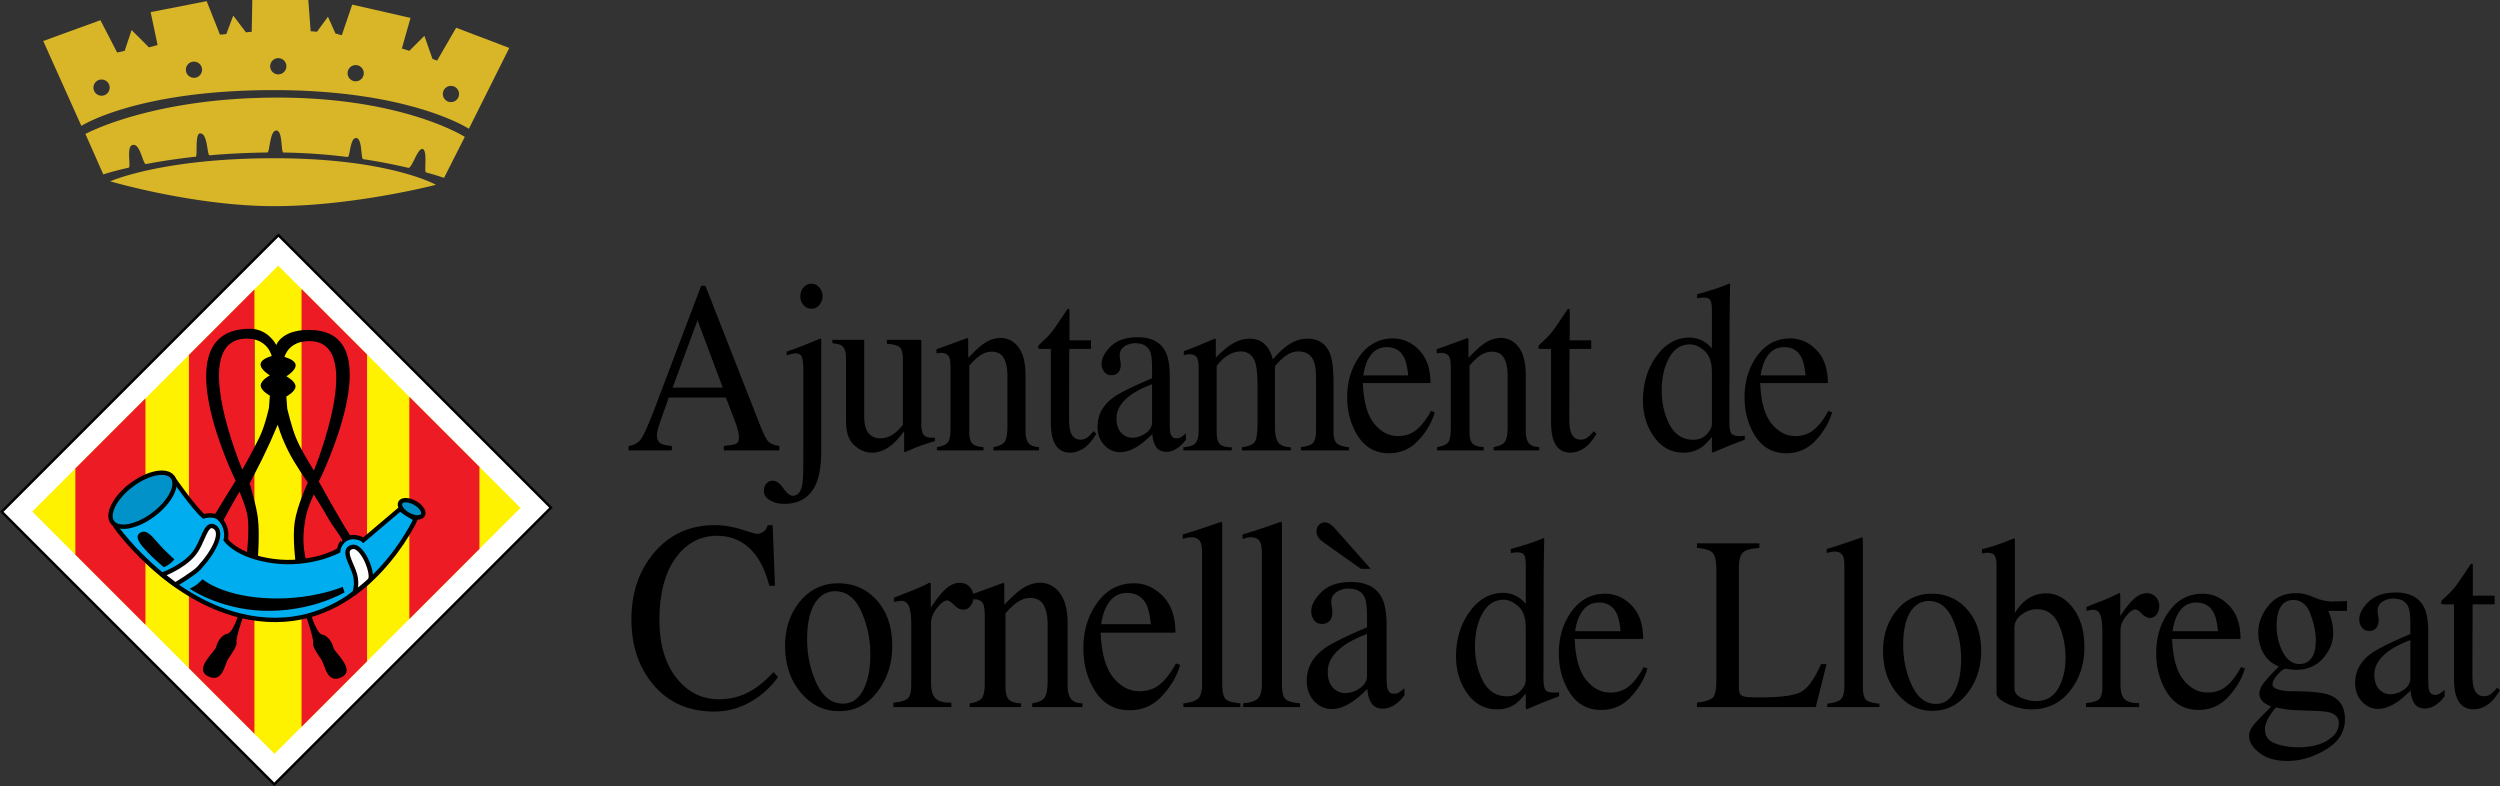
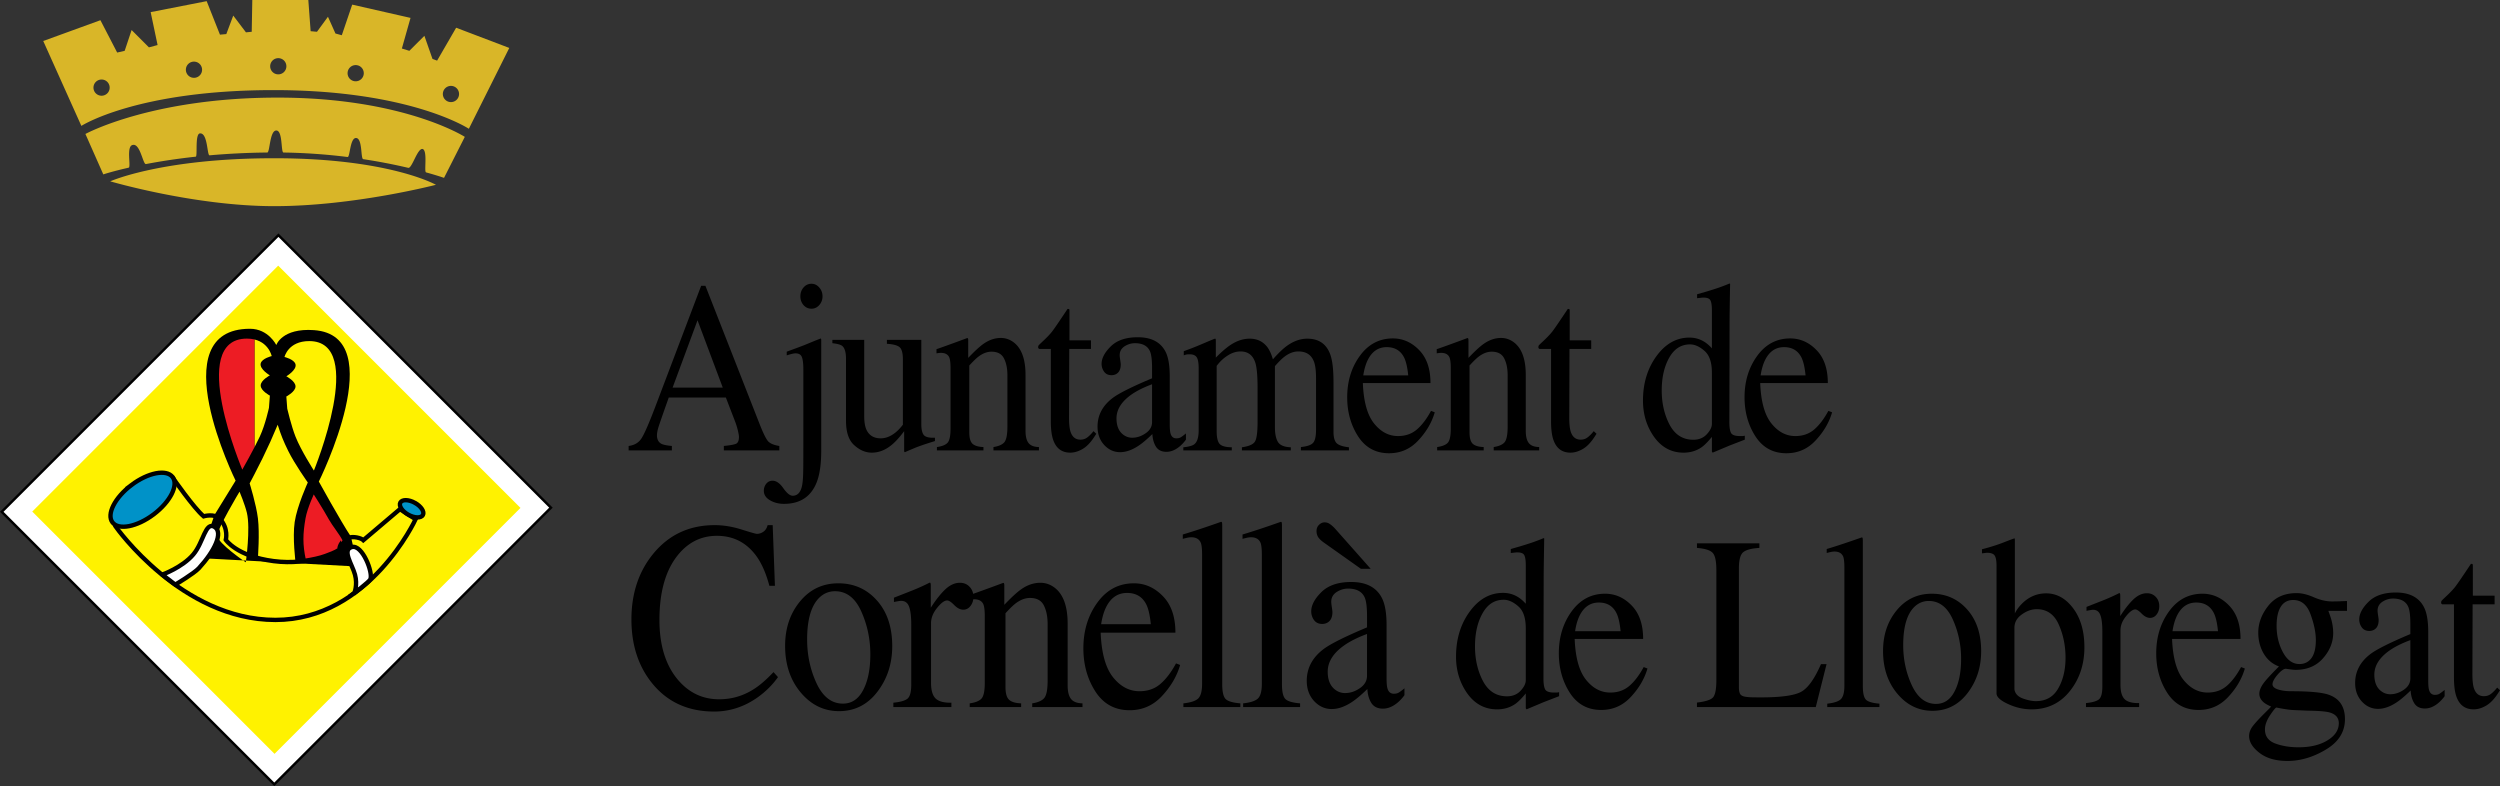
<svg xmlns="http://www.w3.org/2000/svg" xmlns:xlink="http://www.w3.org/1999/xlink" width="748.246" height="235.276">
  <rect width="100%" height="100%" fill="#333333" stroke="none" />
  <path d="M221.928 158.474c2.748.869 4.286 1.305 4.615 1.305.681 0 1.328-.211 1.939-.633.609-.422 1.032-1.078 1.267-1.975h1.516l.669 18.164h-1.655c-.964-3.607-2.22-6.514-3.771-8.727-2.959-4.158-6.94-6.236-11.943-6.238-5.051 0-9.185 2.238-12.401 6.713-3.196 4.475-4.793 10.633-4.793 18.477 0 7.215 1.679 12.98 5.039 17.295 3.382 4.293 7.656 6.438 12.824 6.438 3.734 0 7.176-1 10.323-3.002 1.808-1.131 3.793-2.842 5.954-5.133l1.339 1.5c-1.598 2.264-3.583 4.252-5.954 5.963-4.041 2.895-8.42 4.342-13.142 4.342-7.751 0-13.905-2.775-18.462-8.33-4.204-5.133-6.306-11.543-6.306-19.229 0-7.869 2.22-14.479 6.659-19.822 4.674-5.607 10.757-8.41 18.25-8.41 2.607-.001 5.285.434 8.033 1.302zM239.423 180.034c2.983-3.633 6.811-5.449 11.486-5.449 4.651 0 8.502 1.711 11.556 5.131 3.053 3.424 4.579 7.977 4.58 13.662 0 5.24-1.479 9.793-4.439 13.662-2.96 3.871-6.789 5.805-11.485 5.805-4.51 0-8.328-1.855-11.452-5.566-3.124-3.713-4.685-8.371-4.685-13.979 0-5.238 1.479-9.66 4.439-13.266zm5.672-1.029c-2.349 2.398-3.522 6.531-3.522 12.4 0 4.686.938 9.055 2.818 13.107 1.902 4.055 4.532 6.08 7.892 6.08 2.631 0 4.649-1.354 6.06-4.064 1.432-2.711 2.148-6.266 2.149-10.662 0-4.553-.905-8.844-2.713-12.871-1.809-4.029-4.428-6.041-7.857-6.041-1.856 0-3.465.684-4.827 2.051zM267.382 210.317c2.16-.209 3.593-.631 4.298-1.264.705-.656 1.058-2.039 1.058-4.145v-17.809c0-2.605-.224-4.463-.67-5.566-.423-1.133-1.21-1.697-2.361-1.699-.235 0-.552.039-.951.119a11.79 11.79 0 0 0-1.198.236v-1.303c1.339-.525 2.713-1.064 4.122-1.619a96.413 96.413 0 0 0 2.925-1.184 58.061 58.061 0 0 0 3.629-1.699c.164 0 .258.068.281.199.047.131.069.408.07.828v6.475c1.504-2.342 2.949-4.172 4.334-5.486 1.41-1.316 2.866-1.975 4.37-1.977 1.197 0 2.171.41 2.923 1.227.751.789 1.127 1.789 1.128 3 0 1.08-.294 1.986-.881 2.723-.563.74-1.28 1.107-2.149 1.107-.893 0-1.797-.461-2.713-1.383-.892-.92-1.598-1.381-2.114-1.383-.822 0-1.832.75-3.029 2.252-1.199 1.475-1.797 3-1.797 4.58v17.809c0 2.264.468 3.844 1.409 4.736.939.869 2.5 1.277 4.685 1.225v1.303h-17.369v-1.302z" />
  <path d="M290.232 210.515c1.667-.236 2.83-.697 3.488-1.383.681-.711 1.021-2.275 1.022-4.697v-20.018c0-1.686-.141-2.871-.422-3.555-.447-1-1.363-1.498-2.749-1.5-.211 0-.435.012-.669.039-.211.025-.483.066-.811.119v-1.383c.963-.316 3.241-1.133 6.835-2.447l3.312-1.225c.164 0 .258.066.282.197.046.133.069.316.07.553v5.805c2.16-2.264 3.852-3.816 5.074-4.66 1.832-1.289 3.735-1.934 5.707-1.936 1.597 0 3.054.516 4.37 1.541 2.536 2 3.804 5.568 3.804 10.701v18.439c0 1.895.341 3.264 1.023 4.105.68.842 1.819 1.277 3.417 1.303v1.105h-15.044v-1.105c1.714-.264 2.912-.789 3.594-1.58.679-.814 1.02-2.564 1.021-5.252v-16.857c0-2.264-.377-4.133-1.127-5.607-.752-1.502-2.139-2.252-4.158-2.252-1.386 0-2.795.527-4.228 1.58-.799.607-1.832 1.607-3.1 3v22.113c0 1.895.375 3.172 1.127 3.83.752.631 1.937.973 3.558 1.025v1.105h-15.396v-1.103zM348.068 178.454c2.49 2.553 3.734 6.186 3.734 10.896H329.43c.234 6.109 1.468 10.557 3.699 13.348 2.232 2.791 4.873 4.184 7.928 4.184 2.466 0 4.545-.723 6.235-2.172 1.692-1.447 3.253-3.5 4.687-6.16l1.233.475c-.964 3.346-2.772 6.436-5.425 9.279-2.632 2.844-5.862 4.266-9.69 4.266-4.416 0-7.834-1.869-10.252-5.609-2.396-3.736-3.594-8.039-3.594-12.91 0-5.291 1.397-9.857 4.193-13.701 2.794-3.844 6.435-5.764 10.922-5.764 3.311-.001 6.212 1.288 8.702 3.868zm-16.876 3c-.752 1.422-1.292 3.213-1.62 5.371h14.867c-.259-2.633-.704-4.594-1.339-5.883-1.151-2.318-3.077-3.475-5.778-3.477-2.677.001-4.721 1.331-6.13 3.989zM354.183 210.515c2.185-.236 3.664-.723 4.44-1.461.775-.762 1.162-2.236 1.162-4.422v-38.576c0-1.736-.13-2.934-.387-3.594-.471-1.105-1.422-1.658-2.855-1.658-.329 0-.693.039-1.091.117-.377.08-.859.199-1.445.357v-1.305c3.17-.945 6.987-2.211 11.45-3.789.164 0 .258.078.283.236.046.158.068.5.07 1.027v47.342c0 2.291.352 3.777 1.057 4.461.705.66 2.16 1.08 4.369 1.264v1.105h-17.053v-1.104zM372.066 210.515c2.183-.236 3.664-.723 4.439-1.461.774-.762 1.162-2.236 1.162-4.422v-38.576c0-1.736-.13-2.934-.388-3.594-.47-1.105-1.42-1.658-2.854-1.658-.329 0-.694.039-1.093.117-.376.08-.857.199-1.444.357v-1.305c3.171-.945 6.987-2.211 11.45-3.789.164 0 .258.078.282.236.046.158.069.5.07 1.027v47.342c0 2.291.353 3.777 1.058 4.461.705.66 2.161 1.08 4.369 1.264v1.105h-17.052v-1.104h.001zM409.149 189.747c-2.701 1-4.933 2.105-6.693 3.316-3.382 2.344-5.074 5.002-5.074 7.975 0 2.396.704 4.16 2.114 5.291.916.738 1.938 1.105 3.064 1.105 1.55 0 3.03-.484 4.439-1.461 1.433-.973 2.147-2.209 2.149-3.711v-12.515h.001zm-12.93 4.461c2.16-1.58 6.471-3.725 12.931-6.436v-3.355c0-2.686-.235-4.555-.705-5.609-.799-1.762-2.454-2.643-4.968-2.645-1.197 0-2.337.342-3.417 1.027-1.082.711-1.621 1.684-1.621 2.922 0 .314.06.855.177 1.619.116.736.175 1.211.176 1.422 0 1.473-.435 2.5-1.303 3.078-.493.344-1.081.514-1.763.514-1.057 0-1.867-.381-2.431-1.145a4.393 4.393 0 0 1-.845-2.605c0-1.842 1.009-3.764 3.029-5.766 2.043-2.025 5.025-3.039 8.948-3.039 4.556 0 7.646 1.656 9.267 4.975.868 1.816 1.304 4.461 1.304 7.936v15.832c0 1.527.093 2.58.282 3.16.305 1.027.938 1.539 1.902 1.539.539 0 .984-.09 1.338-.275.353-.186.963-.631 1.832-1.344v2.055c-.752 1.025-1.563 1.869-2.431 2.525-1.315 1.002-2.654 1.5-4.016 1.5-1.599 0-2.761-.578-3.489-1.736-.704-1.156-1.091-2.539-1.162-4.146-1.786 1.738-3.313 3.029-4.58 3.871-2.138 1.42-4.17 2.131-6.095 2.131-2.021 0-3.771-.789-5.249-2.369-1.48-1.604-2.221-3.631-2.221-6.08.001-3.818 1.704-7.003 5.11-9.556zm14.023-23.967h-2.925l-11.099-7.859c-.774-.551-1.339-1.09-1.689-1.617-.33-.525-.494-1.133-.494-1.816 0-.764.247-1.381.739-1.855.493-.5 1.058-.75 1.691-.752.61 0 1.174.199 1.692.594a9.06 9.06 0 0 1 1.479 1.344l10.606 11.961zM454.178 178.604c.861.506 1.689 1.205 2.485 2.098v-11.5c0-1.471-.152-2.484-.452-3.039-.28-.553-.967-.83-2.065-.83-.258 0-.483.01-.678.035-.193.023-.624.072-1.291.145v-1.193l2.647-.76c.967-.289 1.935-.59 2.903-.904a41.771 41.771 0 0 0 2.549-.904c.345-.119.914-.348 1.71-.686l.194.07-.063 3.797c-.023 1.375-.044 2.799-.065 4.27a296.416 296.416 0 0 0-.033 4.303l-.063 29.545c0 1.568.171 2.664.516 3.291.344.627 1.258.941 2.743.941h.709a7.6 7.6 0 0 0 .711-.111v1.195c-.13.049-1.689.65-4.679 1.807l-5.067 2.135-.225-.324v-4.449c-1.206 1.471-2.249 2.52-3.13 3.145-1.572 1.086-3.39 1.629-5.453 1.629-3.658 0-6.626-1.578-8.907-4.736-2.259-3.184-3.388-6.859-3.388-11.031 0-5.23 1.354-9.715 4.065-13.453 2.731-3.76 6.065-5.641 10.003-5.641 1.57-.003 3.011.384 4.324 1.155zm.936 28.135c1.031-1.109 1.549-2.158 1.549-3.148v-15.512c0-3.135-.753-5.34-2.259-6.619-1.485-1.301-2.937-1.953-4.356-1.953-2.711 0-4.819 1.352-6.325 4.051-1.507 2.678-2.259 5.98-2.259 9.908 0 3.883.796 7.342 2.388 10.379 1.614 3.037 4.013 4.559 7.196 4.559 1.678-.001 3.034-.555 4.066-1.665zM488.369 181.243c2.279 2.34 3.419 5.668 3.419 9.98h-20.49c.215 5.596 1.345 9.668 3.389 12.225 2.043 2.555 4.463 3.834 7.261 3.834 2.26 0 4.162-.664 5.712-1.99 1.548-1.326 2.978-3.207 4.292-5.641l1.129.434c-.882 3.063-2.54 5.895-4.97 8.498-2.409 2.604-5.367 3.906-8.874 3.906-4.045 0-7.175-1.711-9.391-5.135-2.194-3.426-3.291-7.365-3.291-11.826 0-4.848 1.279-9.029 3.84-12.549s5.894-5.279 10.003-5.279c3.033 0 5.689 1.182 7.971 3.543zm-15.457 2.75c-.689 1.301-1.185 2.939-1.485 4.918h13.617c-.236-2.412-.645-4.207-1.226-5.389-1.055-2.121-2.818-3.182-5.292-3.184-2.452.001-4.324 1.22-5.614 3.655zM507.895 210.282c2.432-.289 4-.771 4.711-1.447.731-.697 1.097-2.445 1.099-5.244v-32.943c0-2.627-.356-4.338-1.066-5.135-.71-.818-2.291-1.326-4.743-1.52v-1.373h18.685v1.373c-2.433.145-4.066.592-4.906 1.34-.817.748-1.225 2.35-1.225 4.809v35.584c0 .82.117 1.473.354 1.953.258.459.807.748 1.646.867.493.074 1.01.121 1.55.146.558.023 1.59.035 3.097.035 5.872 0 9.842-.543 11.906-1.629 2.065-1.084 4.066-3.855 6.002-8.316h1.678l-3.226 12.838h-35.561v-1.338h-.001zM546.894 210.608c2-.219 3.355-.662 4.065-1.34.71-.697 1.064-2.049 1.064-4.049v-35.332c0-1.592-.118-2.686-.354-3.291-.43-1.012-1.301-1.518-2.614-1.518-.302 0-.635.035-1 .109-.345.07-.786.18-1.323.324v-1.193c2.904-.867 6.399-2.025 10.487-3.473.15 0 .236.074.259.219.042.145.063.459.064.939v43.359c0 2.098.323 3.461.968 4.086.646.604 1.979.99 4.001 1.158v1.012h-15.617v-1.01zM567.66 182.69c2.731-3.326 6.237-4.99 10.519-4.99 4.26 0 7.787 1.566 10.584 4.701s4.194 7.305 4.195 12.512c0 4.799-1.355 8.969-4.065 12.512-2.711 3.545-6.218 5.316-10.52 5.316-4.13 0-7.627-1.699-10.487-5.1-2.862-3.398-4.292-7.666-4.292-12.801 0-4.796 1.356-8.847 4.066-12.15zm5.194-.941c-2.15 2.195-3.227 5.98-3.227 11.355 0 4.293.861 8.295 2.582 12.008 1.742 3.713 4.151 5.566 7.228 5.566 2.409 0 4.26-1.238 5.551-3.723 1.312-2.484 1.967-5.738 1.969-9.764 0-4.17-.829-8.102-2.485-11.789-1.657-3.689-4.056-5.533-7.196-5.533-1.7.001-3.173.628-4.422 1.88zM593.202 165.622v-1.23c2.452-.627 4.656-1.326 6.615-2.098 1.957-.77 3.012-1.156 3.162-1.158.043.146.063.289.064.436v22.021c.559-1.156 1.397-2.252 2.518-3.291 1.979-1.807 4.259-2.711 6.841-2.711 3.162 0 5.861 1.494 8.099 4.484s3.355 6.871 3.356 11.645c0 5.111-1.451 9.488-4.356 13.127-2.904 3.643-6.722 5.459-11.455 5.461-2.388 0-4.733-.531-7.035-1.592-2.302-1.059-3.452-2.121-3.452-3.182V169.31c0-1.396-.173-2.387-.517-2.967-.345-.6-1.14-.9-2.388-.902l-1.452.181zm12.23 43.43c1.484.533 2.785.797 3.905.797 3.011 0 5.238-1.266 6.679-3.797 1.462-2.533 2.193-5.594 2.194-9.186 0-3.592-.677-6.906-2.033-9.945-1.354-3.061-3.549-4.592-6.582-4.592-1.527 0-3.022.531-4.485 1.592-1.464 1.037-2.194 2.361-2.194 3.977v18.443c.192 1.254 1.031 2.158 2.516 2.711zM624.327 210.427c1.979-.191 3.291-.578 3.937-1.158.646-.602.968-1.867.968-3.797v-16.309c0-2.387-.204-4.086-.612-5.098-.388-1.037-1.108-1.555-2.162-1.557-.215 0-.506.037-.872.109-.343.049-.709.121-1.097.217v-1.193c1.227-.48 2.485-.975 3.775-1.482a80.195 80.195 0 0 0 2.679-1.086 53.765 53.765 0 0 0 3.323-1.555c.15 0 .236.063.259.182.042.121.063.373.064.76v5.93c1.376-2.145 2.699-3.82 3.969-5.025 1.291-1.205 2.624-1.809 4.001-1.811 1.098 0 1.989.375 2.68 1.121.687.725 1.03 1.641 1.031 2.748 0 .99-.269 1.822-.807 2.498-.516.674-1.173 1.01-1.967 1.01-.819 0-1.647-.42-2.486-1.264-.817-.844-1.463-1.266-1.936-1.266-.754 0-1.679.686-2.775 2.061-1.097 1.352-1.645 2.748-1.645 4.195v16.309c0 2.074.429 3.521 1.289 4.34.86.795 2.29 1.17 4.293 1.121v1.193h-15.909v-1.193zM667.165 181.243c2.28 2.34 3.42 5.668 3.421 9.98h-20.49c.215 5.596 1.344 9.668 3.388 12.225 2.044 2.555 4.464 3.834 7.261 3.834 2.259 0 4.164-.664 5.713-1.99 1.548-1.326 2.978-3.207 4.291-5.641l1.129.434c-.883 3.063-2.54 5.895-4.969 8.498-2.41 2.604-5.368 3.906-8.874 3.906-4.044 0-7.176-1.711-9.391-5.135-2.193-3.426-3.291-7.365-3.291-11.826 0-4.848 1.279-9.029 3.84-12.549 2.559-3.52 5.894-5.279 10.003-5.279 3.033 0 5.689 1.182 7.969 3.543zm-15.456 2.75c-.688 1.301-1.185 2.939-1.484 4.918h13.617c-.237-2.412-.645-4.207-1.226-5.389-1.056-2.121-2.819-3.182-5.292-3.184-2.453.001-4.325 1.22-5.615 3.655zM680.93 222.505c2.043.771 4.378 1.156 7.003 1.158 3.57 0 6.476-.701 8.712-2.098 2.237-1.373 3.354-3.074 3.356-5.1 0-1.615-.904-2.688-2.711-3.217-1.119-.316-3.238-.496-6.357-.543-.796-.025-1.635-.063-2.517-.109a66.038 66.038 0 0 1-2.42-.107c-.474-.025-1.237-.121-2.291-.289a38.097 38.097 0 0 1-2.355-.436c-.259 0-.893.76-1.904 2.277-1.032 1.543-1.549 2.965-1.549 4.268-.001 2.026 1.011 3.424 3.033 4.196zm-3.42-26.904c-1.076-1.855-1.614-3.941-1.614-6.258 0-2.818 1.001-5.496 3.002-8.027 2-2.531 4.828-3.797 8.486-3.797 1.571 0 3.301.424 5.196 1.266 1.892.82 3.708 1.229 5.453 1.229.45 0 1.129-.01 2.032-.035.925-.047 1.592-.07 2-.072h.389v2.93h-5.583c.387 1.012.688 1.893.903 2.639.365 1.4.548 2.727.548 3.979 0 2.75-1.022 5.281-3.065 7.594-2.022 2.291-4.754 3.438-8.195 3.438-.539 0-1.507-.109-2.903-.326-.625 0-1.453.592-2.486 1.771-1.01 1.182-1.516 2.146-1.516 2.893 0 .771.752 1.34 2.259 1.701.989.24 2.086.359 3.292.359 5.526 0 9.281.352 11.261 1.049 3.248 1.135 4.871 3.57 4.872 7.307 0 3.809-1.903 6.846-5.712 9.111-3.786 2.268-7.615 3.4-11.487 3.4-3.527 0-6.324-.807-8.39-2.422-2.065-1.592-3.098-3.268-3.098-5.027 0-.869.268-1.725.807-2.566.559-.822 1.645-2.053 3.259-3.691l2.13-2.131.388-.436c-.99-.434-1.732-.855-2.227-1.266-.861-.748-1.291-1.602-1.291-2.568 0-.891.365-1.867 1.097-2.93.753-1.084 2.346-2.832 4.776-5.242-1.959-.726-3.487-2.015-4.583-3.872zm13.681 2.06c1.29-1.158 1.937-3.17 1.937-6.039 0-2.289-.527-4.869-1.582-7.738-1.032-2.869-2.764-4.303-5.195-4.303-2.107 0-3.561 1.121-4.354 3.363-.411 1.18-.614 2.639-.614 4.375 0 2.941.634 5.582 1.905 7.92 1.267 2.34 2.914 3.508 4.936 3.508 1.182 0 2.171-.363 2.967-1.086zM721.413 191.585c-2.475.918-4.518 1.93-6.13 3.039-3.1 2.146-4.648 4.582-4.648 7.305 0 2.195.646 3.811 1.938 4.846.839.676 1.773 1.014 2.806 1.014 1.42 0 2.775-.447 4.067-1.338 1.312-.893 1.967-2.025 1.968-3.4v-11.466h-.001zm-11.843 4.088c1.979-1.447 5.928-3.412 11.843-5.895v-3.074c0-2.459-.216-4.17-.646-5.135-.731-1.615-2.249-2.422-4.55-2.424-1.097 0-2.141.314-3.131.939-.99.652-1.484 1.545-1.484 2.678 0 .289.055.783.162 1.482.106.676.16 1.109.161 1.301 0 1.352-.398 2.291-1.194 2.822-.45.313-.989.469-1.612.469-.969 0-1.71-.348-2.228-1.047a4.025 4.025 0 0 1-.773-2.387c0-1.689.924-3.447 2.774-5.281 1.872-1.855 4.604-2.783 8.196-2.785 4.173 0 7.001 1.52 8.487 4.557.795 1.664 1.192 4.088 1.193 7.27v14.502c0 1.398.085 2.363.258 2.893.279.941.86 1.41 1.743 1.41.493 0 .902-.084 1.226-.254.324-.168.882-.576 1.678-1.229v1.881c-.688.939-1.43 1.713-2.227 2.313-1.204.918-2.431 1.373-3.679 1.375-1.463 0-2.526-.529-3.193-1.592-.646-1.059-1-2.324-1.065-3.795-1.636 1.59-3.033 2.773-4.195 3.543-1.958 1.301-3.818 1.953-5.582 1.953-1.851 0-3.453-.723-4.809-2.17-1.354-1.471-2.032-3.326-2.032-5.57.001-3.494 1.56-6.412 4.679-8.75zM746.633 178.278v2.604h-6.583l-.064 20.83c0 1.834.139 3.219.421 4.158.515 1.664 1.525 2.496 3.032 2.496.773 0 1.44-.205 2-.615.581-.41 1.236-1.059 1.97-1.953l.838.795-.709 1.086c-1.12 1.689-2.304 2.881-3.551 3.58-1.248.699-2.451 1.047-3.613 1.049-2.54 0-4.26-1.266-5.163-3.797-.496-1.375-.742-3.277-.742-5.715v-21.914h-3.517a1.345 1.345 0 0 1-.259-.217.55.55 0 0 1-.064-.289c0-.242.042-.422.129-.543.106-.145.418-.459.936-.941 1.484-1.373 2.55-2.48 3.194-3.326.667-.867 2.216-3.135 4.647-6.799.278 0 .439.025.483.072.064.049.098.23.098.543v8.896h6.517zM216.325 116.008L208.77 95.86l-7.459 20.148h15.014zM188.146 134.8v-1.322c1.678-.215 2.931-.93 3.761-2.143.85-1.215 2.294-4.512 4.336-9.895l13.61-35.904h1.275l16.257 41.474c1.084 2.764 1.945 4.479 2.582 5.146.659.641 1.753 1.084 3.283 1.32v1.322h-16.607v-1.322c1.913-.189 3.146-.416 3.698-.68.552-.285.827-.963.828-2.035 0-.357-.106-.988-.318-1.893a22.372 22.372 0 0 0-.893-2.859l-2.71-7.037h-17.085c-1.701 4.787-2.72 7.717-3.06 8.787-.318 1.049-.479 1.885-.479 2.502 0 1.238.447 2.098 1.339 2.572.552.287 1.593.5 3.124.643v1.322h-12.941v.002z" />
  <path d="M240.504 86.038c.638-.739 1.424-1.107 2.36-1.108.913 0 1.688.369 2.327 1.108.658.738.986 1.619.988 2.643 0 1.025-.33 1.905-.988 2.644-.638.714-1.414 1.071-2.327 1.071-.936 0-1.722-.357-2.36-1.071-.637-.739-.956-1.619-.956-2.644 0-1.024.319-1.906.956-2.643zm-6.055 60.086c1.061 1.5 1.997 2.25 2.804 2.25 1.339 0 2.242-.869 2.709-2.607.277-1.049.425-2.799.447-5.252.021-.881.031-3.049.032-6.502v-23.505c0-1.619-.139-2.81-.414-3.572-.278-.786-.915-1.18-1.913-1.18-.298 0-.692.061-1.179.179-.469.12-.957.263-1.467.429v-1.108l2.709-1c.659-.237 1.509-.559 2.551-.964 1.061-.429 2.07-.845 3.028-1.25l1.912-.75c.085.142.127.31.128.5V134.8c0 4.119-.468 7.334-1.402 9.646-1.701 4.236-4.952 6.355-9.755 6.357-1.572 0-2.963-.357-4.176-1.07-1.231-.717-1.847-1.668-1.848-2.859 0-.787.245-1.49.733-2.107.489-.596 1.115-.893 1.881-.893 1.105 0 2.177.75 3.22 2.25zM258.661 101.72v22.863c0 1.619.201 2.918.605 3.893.786 1.813 2.23 2.717 4.335 2.717 1.444 0 2.858-.537 4.239-1.607.786-.596 1.583-1.418 2.392-2.465v-19.578c0-1.833-.319-3.036-.957-3.608-.638-.572-1.912-.917-3.825-1.036v-1.179h10.296v25.15c0 1.619.255 2.738.765 3.355.531.598 1.636.859 3.315.787v1c-1.169.357-2.03.633-2.581.822-.554.166-1.478.49-2.774.965-.553.213-1.764.727-3.634 1.535-.107 0-.171-.059-.191-.178a1.589 1.589 0 0 1-.032-.357v-5.752c-1.446 1.93-2.763 3.359-3.952 4.287-1.808 1.428-3.72 2.145-5.739 2.145-1.848 0-3.591-.738-5.227-2.217-1.657-1.451-2.487-3.891-2.487-7.322v-18.541c0-1.904-.361-3.178-1.084-3.822-.467-.405-1.465-.691-2.996-.858v-1h9.532v.001zM280.417 133.8c1.509-.215 2.561-.631 3.157-1.252.615-.641.924-2.059.924-4.25v-18.112c0-1.523-.127-2.595-.382-3.215-.405-.904-1.234-1.356-2.487-1.357-.191 0-.393.012-.605.036-.192.024-.437.06-.734.106v-1.25c.871-.286 2.932-1.023 6.184-2.214l2.997-1.108c.149 0 .233.061.255.179.042.119.063.286.063.5v5.251c1.955-2.047 3.485-3.452 4.59-4.215 1.659-1.167 3.379-1.749 5.164-1.751 1.445 0 2.763.465 3.953 1.394 2.295 1.81 3.443 5.037 3.443 9.681v16.683c0 1.715.307 2.955.925 3.715.615.762 1.646 1.156 3.092 1.18v1h-13.612v-1c1.551-.238 2.635-.715 3.251-1.43.616-.738.924-2.32.925-4.75v-15.254c0-2.048-.341-3.74-1.021-5.073-.679-1.358-1.933-2.037-3.76-2.037-1.254 0-2.53.477-3.825 1.43-.724.548-1.659 1.453-2.805 2.715v20.005c0 1.715.339 2.871 1.019 3.465.68.572 1.752.883 3.22.93v1h-13.931V133.8zM326.529 101.863v2.572h-6.502l-.065 20.576c0 1.813.138 3.18.414 4.109.511 1.643 1.509 2.465 2.997 2.465.765 0 1.423-.203 1.976-.607.574-.404 1.222-1.049 1.945-1.93l.829.787-.702 1.072c-1.105 1.666-2.273 2.846-3.506 3.535-1.233.689-2.422 1.035-3.57 1.037-2.508 0-4.208-1.252-5.1-3.752-.49-1.357-.734-3.238-.734-5.645v-21.648h-3.474a1.259 1.259 0 0 1-.254-.215.547.547 0 0 1-.065-.285c0-.238.042-.417.128-.536.106-.143.413-.452.924-.929 1.467-1.357 2.519-2.453 3.156-3.287.658-.856 2.189-3.096 4.59-6.716.276 0 .436.025.479.072.063.048.095.226.095.536v8.788h6.439v.001zM344.812 115.008c-2.444.906-4.463 1.906-6.057 3.001-3.059 2.121-4.59 4.527-4.59 7.216 0 2.168.638 3.764 1.913 4.787.829.668 1.754 1 2.773 1 1.402 0 2.742-.439 4.017-1.32 1.296-.883 1.943-2 1.944-3.359v-11.325zm-11.698 4.038c1.954-1.429 5.854-3.369 11.698-5.823v-3.037c0-2.429-.213-4.119-.637-5.072-.723-1.596-2.221-2.393-4.495-2.394-1.084 0-2.114.311-3.092.929-.978.644-1.467 1.525-1.467 2.644 0 .286.053.774.16 1.464.105.668.158 1.097.16 1.286 0 1.334-.394 2.263-1.18 2.787-.446.31-.978.464-1.594.464-.957 0-1.689-.344-2.199-1.036a3.964 3.964 0 0 1-.765-2.357c0-1.667.914-3.405 2.741-5.216 1.848-1.833 4.548-2.75 8.096-2.751 4.123 0 6.917 1.5 8.384 4.501.786 1.644 1.179 4.037 1.18 7.181v14.325c0 1.383.085 2.334.255 2.857.275.93.849 1.395 1.721 1.395.488 0 .892-.082 1.211-.25.319-.166.871-.57 1.658-1.217v1.859c-.68.928-1.413 1.691-2.2 2.287-1.19.904-2.402 1.355-3.633 1.357-1.446 0-2.497-.523-3.157-1.572-.637-1.047-.987-2.297-1.051-3.752-1.616 1.572-2.996 2.74-4.144 3.502-1.934 1.285-3.772 1.928-5.515 1.928-1.828 0-3.411-.713-4.75-2.143-1.338-1.453-2.007-3.285-2.007-5.502 0-3.453 1.54-6.334 4.622-8.644z" />
  <path d="M354.169 133.872c1.659-.168 2.763-.477 3.316-.93.849-.691 1.274-2.07 1.275-4.145V110.33c0-1.762-.214-2.917-.637-3.466-.405-.547-1.084-.821-2.041-.821-.446 0-.787.024-1.02.071a5.298 5.298 0 0 0-.765.25v-1.25l2.295-.858c.829-.309 2.189-.868 4.081-1.678 1.891-.81 2.889-1.214 2.996-1.215.106 0 .169.06.192.179.02.119.03.345.031.678v4.823c2.104-2.144 3.921-3.62 5.451-4.43 1.53-.833 3.102-1.249 4.718-1.25 2.188 0 3.931.834 5.228 2.501.679.905 1.242 2.132 1.688 3.679 1.572-1.787 2.942-3.108 4.112-3.965 2.018-1.476 4.079-2.214 6.184-2.215 3.421 0 5.705 1.56 6.854 4.68.659 1.762.988 4.548.989 8.359v14.824c0 1.691.328 2.848.987 3.467.68.596 1.892.988 3.635 1.18v.928h-14.377v-1c1.849-.189 3.06-.605 3.635-1.252.594-.641.891-1.951.892-3.928v-15.397c0-2.309-.224-4.013-.67-5.108-.787-1.953-2.326-2.929-4.622-2.93-1.382 0-2.752.513-4.112 1.536-.785.597-1.753 1.549-2.9 2.859v18.291c0 1.928.297 3.393.893 4.393.615 1 1.902 1.537 3.857 1.609v.928h-14.631v-.928c2.018-.287 3.304-.834 3.857-1.645s.827-2.799.829-5.967V116.26c0-3.667-.214-6.191-.638-7.573-.701-2.333-2.189-3.5-4.462-3.501-1.297 0-2.573.405-3.826 1.215-1.254.786-2.359 1.821-3.315 3.107v19.542c0 1.811.276 3.063.829 3.75.574.693 1.806 1.049 3.697 1.074v.928H354.17v-.93h-.001zM424.762 104.792c2.253 2.31 3.378 5.597 3.379 9.859H407.9c.213 5.525 1.328 9.551 3.347 12.074 2.019 2.525 4.41 3.787 7.173 3.787 2.23 0 4.112-.654 5.642-1.965 1.53-1.309 2.942-3.168 4.239-5.574l1.116.43c-.872 3.025-2.508 5.822-4.909 8.395-2.381 2.574-5.302 3.859-8.765 3.859-3.996 0-7.088-1.691-9.277-5.072-2.168-3.381-3.251-7.277-3.251-11.682 0-4.788 1.264-8.919 3.793-12.397 2.529-3.476 5.823-5.214 9.881-5.215 2.996.001 5.62 1.168 7.873 3.501zm-15.268 2.714c-.682 1.286-1.17 2.907-1.468 4.859h13.452c-.233-2.381-.638-4.156-1.212-5.323-1.041-2.095-2.783-3.143-5.227-3.144-2.421 0-4.27 1.205-5.545 3.608zM430.135 133.8c1.509-.215 2.561-.631 3.156-1.252.616-.641.923-2.059.924-4.25v-18.112c0-1.523-.127-2.595-.382-3.215-.404-.904-1.233-1.356-2.486-1.357-.19 0-.394.012-.605.036-.191.024-.438.06-.734.106v-1.25c.871-.286 2.932-1.023 6.185-2.214l2.996-1.108c.148 0 .233.061.255.179.042.119.063.286.064.5v5.251c1.954-2.047 3.485-3.452 4.59-4.215 1.658-1.167 3.379-1.749 5.164-1.751 1.445 0 2.762.465 3.953 1.394 2.295 1.81 3.443 5.037 3.443 9.681v16.683c0 1.715.307 2.955.925 3.715.615.762 1.646 1.156 3.091 1.18v1h-13.611v-1c1.552-.238 2.636-.715 3.251-1.43.616-.738.925-2.32.925-4.75v-15.254c0-2.048-.341-3.74-1.021-5.073-.68-1.358-1.934-2.037-3.76-2.037-1.255 0-2.53.477-3.827 1.43-.722.548-1.657 1.453-2.804 2.715v20.005c0 1.715.339 2.871 1.02 3.465.679.572 1.752.883 3.22.93v1h-13.931V133.8h-.001zM476.246 101.863v2.572h-6.502l-.064 20.576c0 1.813.138 3.18.414 4.109.511 1.643 1.509 2.465 2.997 2.465.765 0 1.423-.203 1.976-.607.574-.404 1.222-1.049 1.944-1.93l.829.787-.701 1.072c-1.104 1.666-2.273 2.846-3.507 3.535-1.232.689-2.422 1.035-3.57 1.037-2.508 0-4.207-1.252-5.1-3.752-.489-1.357-.733-3.238-.733-5.645v-21.648h-3.475a1.326 1.326 0 0 1-.255-.215.557.557 0 0 1-.063-.285c0-.238.042-.417.128-.536.105-.143.413-.452.925-.929 1.467-1.357 2.518-2.453 3.155-3.287.658-.856 2.188-3.096 4.59-6.716.275 0 .436.025.479.072.063.048.096.226.096.536v8.788h6.437v.001zM509.912 102.184c.849.5 1.668 1.192 2.455 2.072v-11.36c0-1.452-.15-2.452-.447-3.001-.277-.547-.956-.82-2.04-.821-.255 0-.478.012-.67.036-.191.024-.616.071-1.274.142v-1.178l2.613-.75a126.12 126.12 0 0 0 2.869-.894 41.773 41.773 0 0 0 2.519-.893c.34-.119.902-.345 1.689-.679l.191.072-.064 3.751c-.021 1.358-.043 2.763-.063 4.215a276.112 276.112 0 0 0-.031 4.251l-.064 29.187c0 1.549.169 2.633.51 3.252.34.619 1.242.928 2.71.928h.701c.233-.023.467-.059.701-.107v1.18c-.127.047-1.668.643-4.622 1.787l-5.005 2.107-.222-.322v-4.395c-1.191 1.453-2.223 2.488-3.093 3.109-1.553 1.07-3.348 1.607-5.388 1.607-3.612 0-6.546-1.561-8.798-4.682-2.231-3.143-3.346-6.773-3.346-10.895 0-5.168 1.339-9.598 4.016-13.29 2.698-3.715 5.991-5.572 9.881-5.572 1.551.001 2.975.381 4.272 1.143zm.924 27.792c1.021-1.094 1.531-2.131 1.531-3.105v-15.327c0-3.095-.744-5.275-2.232-6.538-1.466-1.286-2.901-1.928-4.303-1.928-2.679 0-4.76 1.334-6.248 4.001-1.488 2.643-2.231 5.906-2.231 9.788 0 3.835.785 7.251 2.358 10.253 1.594 3 3.963 4.5 7.108 4.5 1.659 0 2.996-.547 4.017-1.644zM543.687 104.792c2.252 2.31 3.378 5.597 3.379 9.859h-20.24c.212 5.525 1.327 9.551 3.346 12.074 2.019 2.525 4.409 3.787 7.172 3.787 2.232 0 4.112-.654 5.643-1.965 1.53-1.309 2.942-3.168 4.239-5.574l1.116.43c-.872 3.025-2.509 5.822-4.909 8.395-2.381 2.574-5.303 3.859-8.767 3.859-3.995 0-7.086-1.691-9.275-5.072-2.168-3.381-3.252-7.277-3.252-11.682 0-4.788 1.266-8.919 3.794-12.397 2.528-3.476 5.822-5.214 9.882-5.215 2.995.001 5.619 1.168 7.872 3.501zm-15.269 2.714c-.68 1.286-1.17 2.907-1.466 4.859h13.452c-.235-2.381-.639-4.156-1.212-5.323-1.042-2.095-2.783-3.143-5.229-3.144-2.421 0-4.271 1.205-5.545 3.608z" />
  <path fill="#D9B628" d="M25.562 40.098s19.875-10.886 57.554-10.886c37.678 0 56 11.75 56 11.75l-6.22 12.273s-1.914-.684-5.38-1.642c-.672-.185.541-6.479-1.014-6.998-1.561-.351-3.184 5.904-4.312 5.639a170.8 170.8 0 0 0-13.479-2.597c-.794-.121-.184-6.157-2.085-6.33-1.905-.173-1.832 5.778-2.595 5.683a175.436 175.436 0 0 0-19.186-1.34c-.8-.012-.18-6.431-2.074-6.588-2.074-.173-1.969 6.576-2.769 6.583-6.288.065-12.068.382-17.282.843-.76.068-.516-6.563-2.763-6.563-1.728-.173-.753 6.903-1.376 6.97a187.1 187.1 0 0 0-14.901 2.208c-.898.172-1.698-6.241-3.944-5.723-2.074.346-.424 6.62-1.236 6.806-4.938 1.124-7.583 2.013-7.583 2.013l-5.355-12.101z" />
  <path fill="#D9B628" d="M32.997 54.272s15.377-6.911 49.083-6.911c34.395 0 48.396 7.947 48.396 7.947s-24.547 6.394-48.396 6.394c-23.851 0-49.083-7.43-49.083-7.43zM132.544 28.182a2.426 2.426 0 1 1 4.851.001 2.426 2.426 0 0 1-4.851-.001zm-28.514-6.226a2.425 2.425 0 1 1 4.849-.001 2.425 2.425 0 0 1-4.849.001zm-23.166-2.075a2.425 2.425 0 1 1 4.849.001 2.425 2.425 0 0 1-4.849-.001zm-25.232 1.037a2.425 2.425 0 1 1 4.849.001 2.425 2.425 0 0 1-4.849-.001zm-27.657 5.357a2.425 2.425 0 1 1 4.849-.001 2.425 2.425 0 0 1-4.849.001zM12.942 12.273l11.41 25.406s16.593-10.713 57.554-10.713c40.962 0 58.42 11.577 58.42 11.577l12.1-24.195L136.524 8.3l-5.701 9.849-1.383-.518-2.42-6.912-4.497 4.492-2.247-.691 2.592-9.163-17.456-3.974-3.111 9.164-1.901-.518-2.246-5.017-3.283 4.498-1.9-.173L92.28 0H75.513l-.172 9.509-1.728.173-3.801-5.017-2.079 5.535-1.901.173L61.858.346 45.091 3.629l2.074 9.854-2.592.691-5.183-5.183-2.074 6.22-2.246.519-5.016-9.682-17.112 6.225z" />
  <path fill="#FFF" d="M.525 153.185l81.568 81.566 82.806-82.805-81.568-81.568L.525 153.185z" />
  <path fill="none" stroke="#000" stroke-width=".743" stroke-miterlimit="3.864" d="M.525 153.185l81.568 81.566 82.806-82.805-81.568-81.568L.525 153.185z" />
  <path fill="#FFF200" d="M9.651 153.114l73.611-73.61 72.511 72.509-73.61 73.611-72.512-72.51z" />
  <defs>
    <path id="a" d="M9.652 153.114l73.611-73.61 72.51 72.509-73.609 73.611-72.512-72.51z" />
  </defs>
  <clipPath id="b">
    <use xlink:href="#a" overflow="visible" />
  </clipPath>
-   <path clip-path="url(#b)" fill="#ED1C24" d="M22.556 117.025v69.896h20.982v-69.896H22.556zM56.542 85.315v140.543h19.606V85.315H56.542zM90.252 85.315v140.543h19.606V85.315H90.252zM122.512 117.025v69.896h20.982v-69.896h-20.982z" />
  <path d="M93.95 140.833s15.932-38.745-1.402-38.745c-6.328 0-7.4 4.758-7.4 4.758s2.945.695 3.301 2.201c.405 1.712-2.751 3.576-2.751 3.576s2.751 1.431 2.751 3.026c0 1.595-2.751 3.025-2.751 3.025l.275 3.652s1.221 5.209 2.477 8.375c1.66 4.179 5.5 10.132 5.5 10.132zm-21.431-.275s-16.579-39.213 1.375-39.213c6.328 0 7.428 5.228 7.428 5.228s-2.945.694-3.301 2.2c-.404 1.712 2.75 3.576 2.75 3.576s-2.75 1.431-2.75 3.026c0 1.595 2.75 3.026 2.75 3.026l-.274 3.651s-1.062 4.973-2.712 8.547c-1.65 3.576-5.266 9.959-5.266 9.959zm4.671 26.345s1.931.963 5.507 1.236c3.576.275 5.777.275 5.777.275s-.972-7.477-.275-12.178c.711-4.809 3.926-11.828 3.926-11.828s-3.942-5.545-5.852-9.428c-1.459-2.967-2.161-4.715-3.161-7.863-1.658 3.973-2.659 6.189-4.542 10.063-1.437 2.959-3.851 7.502-3.851 7.502s1.969 6.297 2.476 10.453c.556 4.557-.005 11.768-.005 11.768zm14.11 1.237c-1.017-4.691-1.202-7.793-.377-12.521.568-3.252 2.874-7.908 2.874-7.908s3.377 5.146 5.199 8.453c.916 1.662 2.817 4.164 3.606 5.775.011.01-.908.594-1.201 1.182-.318.635-.206 1.809-.19 1.813-1.093.752-2.676 1.391-3.859 1.832-1.699.633-3.636 1.229-6.052 1.374zm-17.732.162s1.449-10.086.326-14.816c-.603-2.541-2.2-6.326-2.2-6.326s-6.63 10.98-6.63 13.182 8.504 7.96 8.504 7.96zm-9.409-14.114l6.36-10.33S48.056 98.4 74.815 98.4c5.502 0 7.882 4.87 7.882 4.87s1.692-5.144 11.296-4.46c23.183 1.651 1.433 45.323 1.433 45.323s6.325 11.502 9.604 16.496l2.035 8.939-47.269-2.533 4.363-12.847z" />
-   <path fill="#00AEEF" d="M103.989 161.065c1.717-.752 4.204.027 4.766.605l10.954-9.285 4.676 3.025s-13.83 30.135-41.963 30.135c-28.133 0-47.74-27.857-47.74-27.857l17.188-14.467s6.1 8.775 9.072 11.314c0 0 3.26-.951 4.845.74 2.714 2.893 1.794 6.299 1.794 6.299s3.252 4.918 14.31 6.367c11.059 1.445 19.319-3.01 19.319-3.01s.204-2.7 2.779-3.866z" />
  <path fill="none" stroke="#000" stroke-width="1.31" stroke-miterlimit="3.864" d="M103.989 161.065c1.717-.752 4.204.027 4.766.605l10.954-9.285 4.676 3.025s-13.83 30.135-41.963 30.135c-28.133 0-47.74-27.857-47.74-27.857l17.188-14.467s6.1 8.775 9.072 11.314c0 0 3.26-.951 4.845.74 2.714 2.893 1.794 6.299 1.794 6.299s3.252 4.918 14.31 6.367c11.059 1.445 19.319-3.01 19.319-3.01s.204-2.7 2.779-3.866z" />
  <path fill="#FFF" d="M48.561 171.985s6.003-2.135 9.303-6.045c3.059-3.625 3.576-9.904 6.328-8.252 2.75 1.65-.016 7.318-4.677 12.379-1.456 1.58-7.053 4.908-7.053 4.908l-3.901-2.99z" />
  <path fill="none" stroke="#000" stroke-width="1.31" stroke-miterlimit="3.864" d="M48.561 171.985s6.003-2.135 9.303-6.045c3.059-3.625 3.576-9.904 6.328-8.252 2.75 1.65-.016 7.318-4.677 12.379-1.456 1.58-7.053 4.908-7.053 4.908l-3.901-2.99z" />
  <path fill="#FFF" d="M106.057 177.476s1.025-2.385.192-5.484c-.832-3.098-4.013-7.432-.915-8.264 3.098-.832 6.422 7.717 5.502 9.658-.406.857-4.779 4.09-4.779 4.09z" />
  <path fill="none" stroke="#000" stroke-width="1.31" stroke-miterlimit="3.864" d="M106.057 177.476s1.025-2.385.192-5.484c-.832-3.098-4.013-7.432-.915-8.264 3.098-.832 6.422 7.717 5.502 9.658-.406.857-4.779 4.09-4.779 4.09z" />
-   <path d="M56.764 176.194s1.261-.611 1.985-1.129c.799-.574 1.866-1.697 1.866-1.697s5.261 4.607 17.681 5.576c14.104 1.1 24.282-3.301 24.282-3.301l.55 1.65s-10.177 6.051-24.557 5.5c-13.042-.497-21.807-6.599-21.807-6.599zM41.834 159.532c1.925-1.375 3.651.936 5.577 3.137 1.926 2.201 4.776 4.75 4.776 4.75s-.681.832-1.538 1.463c-.846.621-1.631.879-1.631.879s-3.372-2.863-4.821-4.473c-1.484-1.65-4.289-4.381-2.363-5.756zM71.286 184.163s-1.593 5.234-3.243 5.51c-1.651.275-3.026 2.4-3.302 3.852-.275 1.449-6.877 6.678-2.476 8.877 4.402 2.199 4.952-3.576 6.052-5.227 1.101-1.65 2.752-3.926 2.476-5.025-.274-1.102 2.001-7.703 2.001-7.703l-1.508-.284zM93.167 184.171s1.65 5.502 3.301 5.777 3.026 2.4 3.301 3.85c.275 1.451 6.877 6.678 2.476 8.879-4.401 2.201-4.951-3.576-6.052-5.227-1.1-1.65-2.751-3.926-2.476-5.027.275-1.1-2-7.701-2-7.701l1.45-.551z" />
  <path fill="#0092C8" d="M39.344 145.167c4.972-3.746 10.488-4.813 12.319-2.385 1.831 2.428-.714 7.434-5.686 11.18-4.97 3.746-10.486 4.813-12.317 2.385-1.832-2.428.714-7.436 5.684-11.18z" />
  <path fill="none" stroke="#000" stroke-width="1.31" stroke-miterlimit="3.864" d="M39.344 145.167c4.972-3.746 10.488-4.813 12.319-2.385 1.831 2.428-.714 7.434-5.686 11.18-4.97 3.746-10.486 4.813-12.317 2.385-1.832-2.428.714-7.436 5.684-11.18z" />
  <defs>
    <path id="c" d="M76.156 98.403v42.186h5.188V98.403h-5.188z" />
  </defs>
  <clipPath id="d">
    <use xlink:href="#c" overflow="visible" />
  </clipPath>
  <path clip-path="url(#d)" fill="#FFF200" d="M72.52 140.558s-16.58-39.213 1.375-39.213c6.328 0 7.427 5.228 7.427 5.228s-2.945.694-3.301 2.2c-.404 1.712 2.751 3.576 2.751 3.576s-2.751 1.431-2.751 3.026c0 1.595 2.751 3.026 2.751 3.026l-.275 3.651s-1.06 4.973-2.711 8.547c-1.65 3.576-5.266 9.959-5.266 9.959z" />
  <g>
    <defs>
      <path id="e" d="M65.545 98.403v42.186h10.611V98.403H65.545z" />
    </defs>
    <clipPath id="f">
      <use xlink:href="#e" overflow="visible" />
    </clipPath>
    <path clip-path="url(#f)" fill="#ED1C24" d="M72.52 140.558s-16.58-39.213 1.375-39.213c6.328 0 7.427 5.228 7.427 5.228s-2.945.694-3.301 2.2c-.404 1.712 2.751 3.576 2.751 3.576s-2.751 1.431-2.751 3.026c0 1.595 2.751 3.026 2.751 3.026l-.275 3.651s-1.06 4.973-2.711 8.547c-1.65 3.576-5.266 9.959-5.266 9.959z" />
  </g>
  <path fill="#ED1C24" d="M91.121 167.653c-1.016-4.693-.932-7.875-.107-12.604.567-3.252 2.83-7.982 2.83-7.982s3.199 4.973 5.021 8.279c.916 1.662 3.184 4.457 3.973 6.068.011.008-.8.947-1.093 1.535-.318.635-.429 1.457-.413 1.461-1.093.752-2.762 1.338-3.945 1.781-1.699.634-3.888 1.089-6.266 1.462z" />
  <path fill="none" stroke="#000" stroke-width=".874" stroke-linecap="round" stroke-linejoin="round" stroke-miterlimit="3.864" d="M91.121 167.653c-1.016-4.693-.932-7.875-.107-12.604.567-3.252 2.83-7.982 2.83-7.982s3.199 4.973 5.021 8.279c.916 1.662 3.184 4.457 3.973 6.068.011.008-.8.947-1.093 1.535-.318.635-.429 1.457-.413 1.461-1.093.752-2.762 1.338-3.945 1.781-1.699.634-3.888 1.089-6.266 1.462z" />
  <path fill="#0092C8" d="M124.186 150.501c1.864 1.035 2.935 2.67 2.391 3.65-.543.98-2.495.938-4.36-.098-1.865-1.033-2.934-2.668-2.391-3.646.543-.982 2.495-.939 4.36.094z" />
  <path fill="none" stroke="#000" stroke-width="1.31" stroke-miterlimit="3.864" d="M124.186 150.501c1.864 1.035 2.935 2.67 2.391 3.65-.543.98-2.495.938-4.36-.098-1.865-1.033-2.934-2.668-2.391-3.646.543-.982 2.495-.939 4.36.094z" />
</svg>